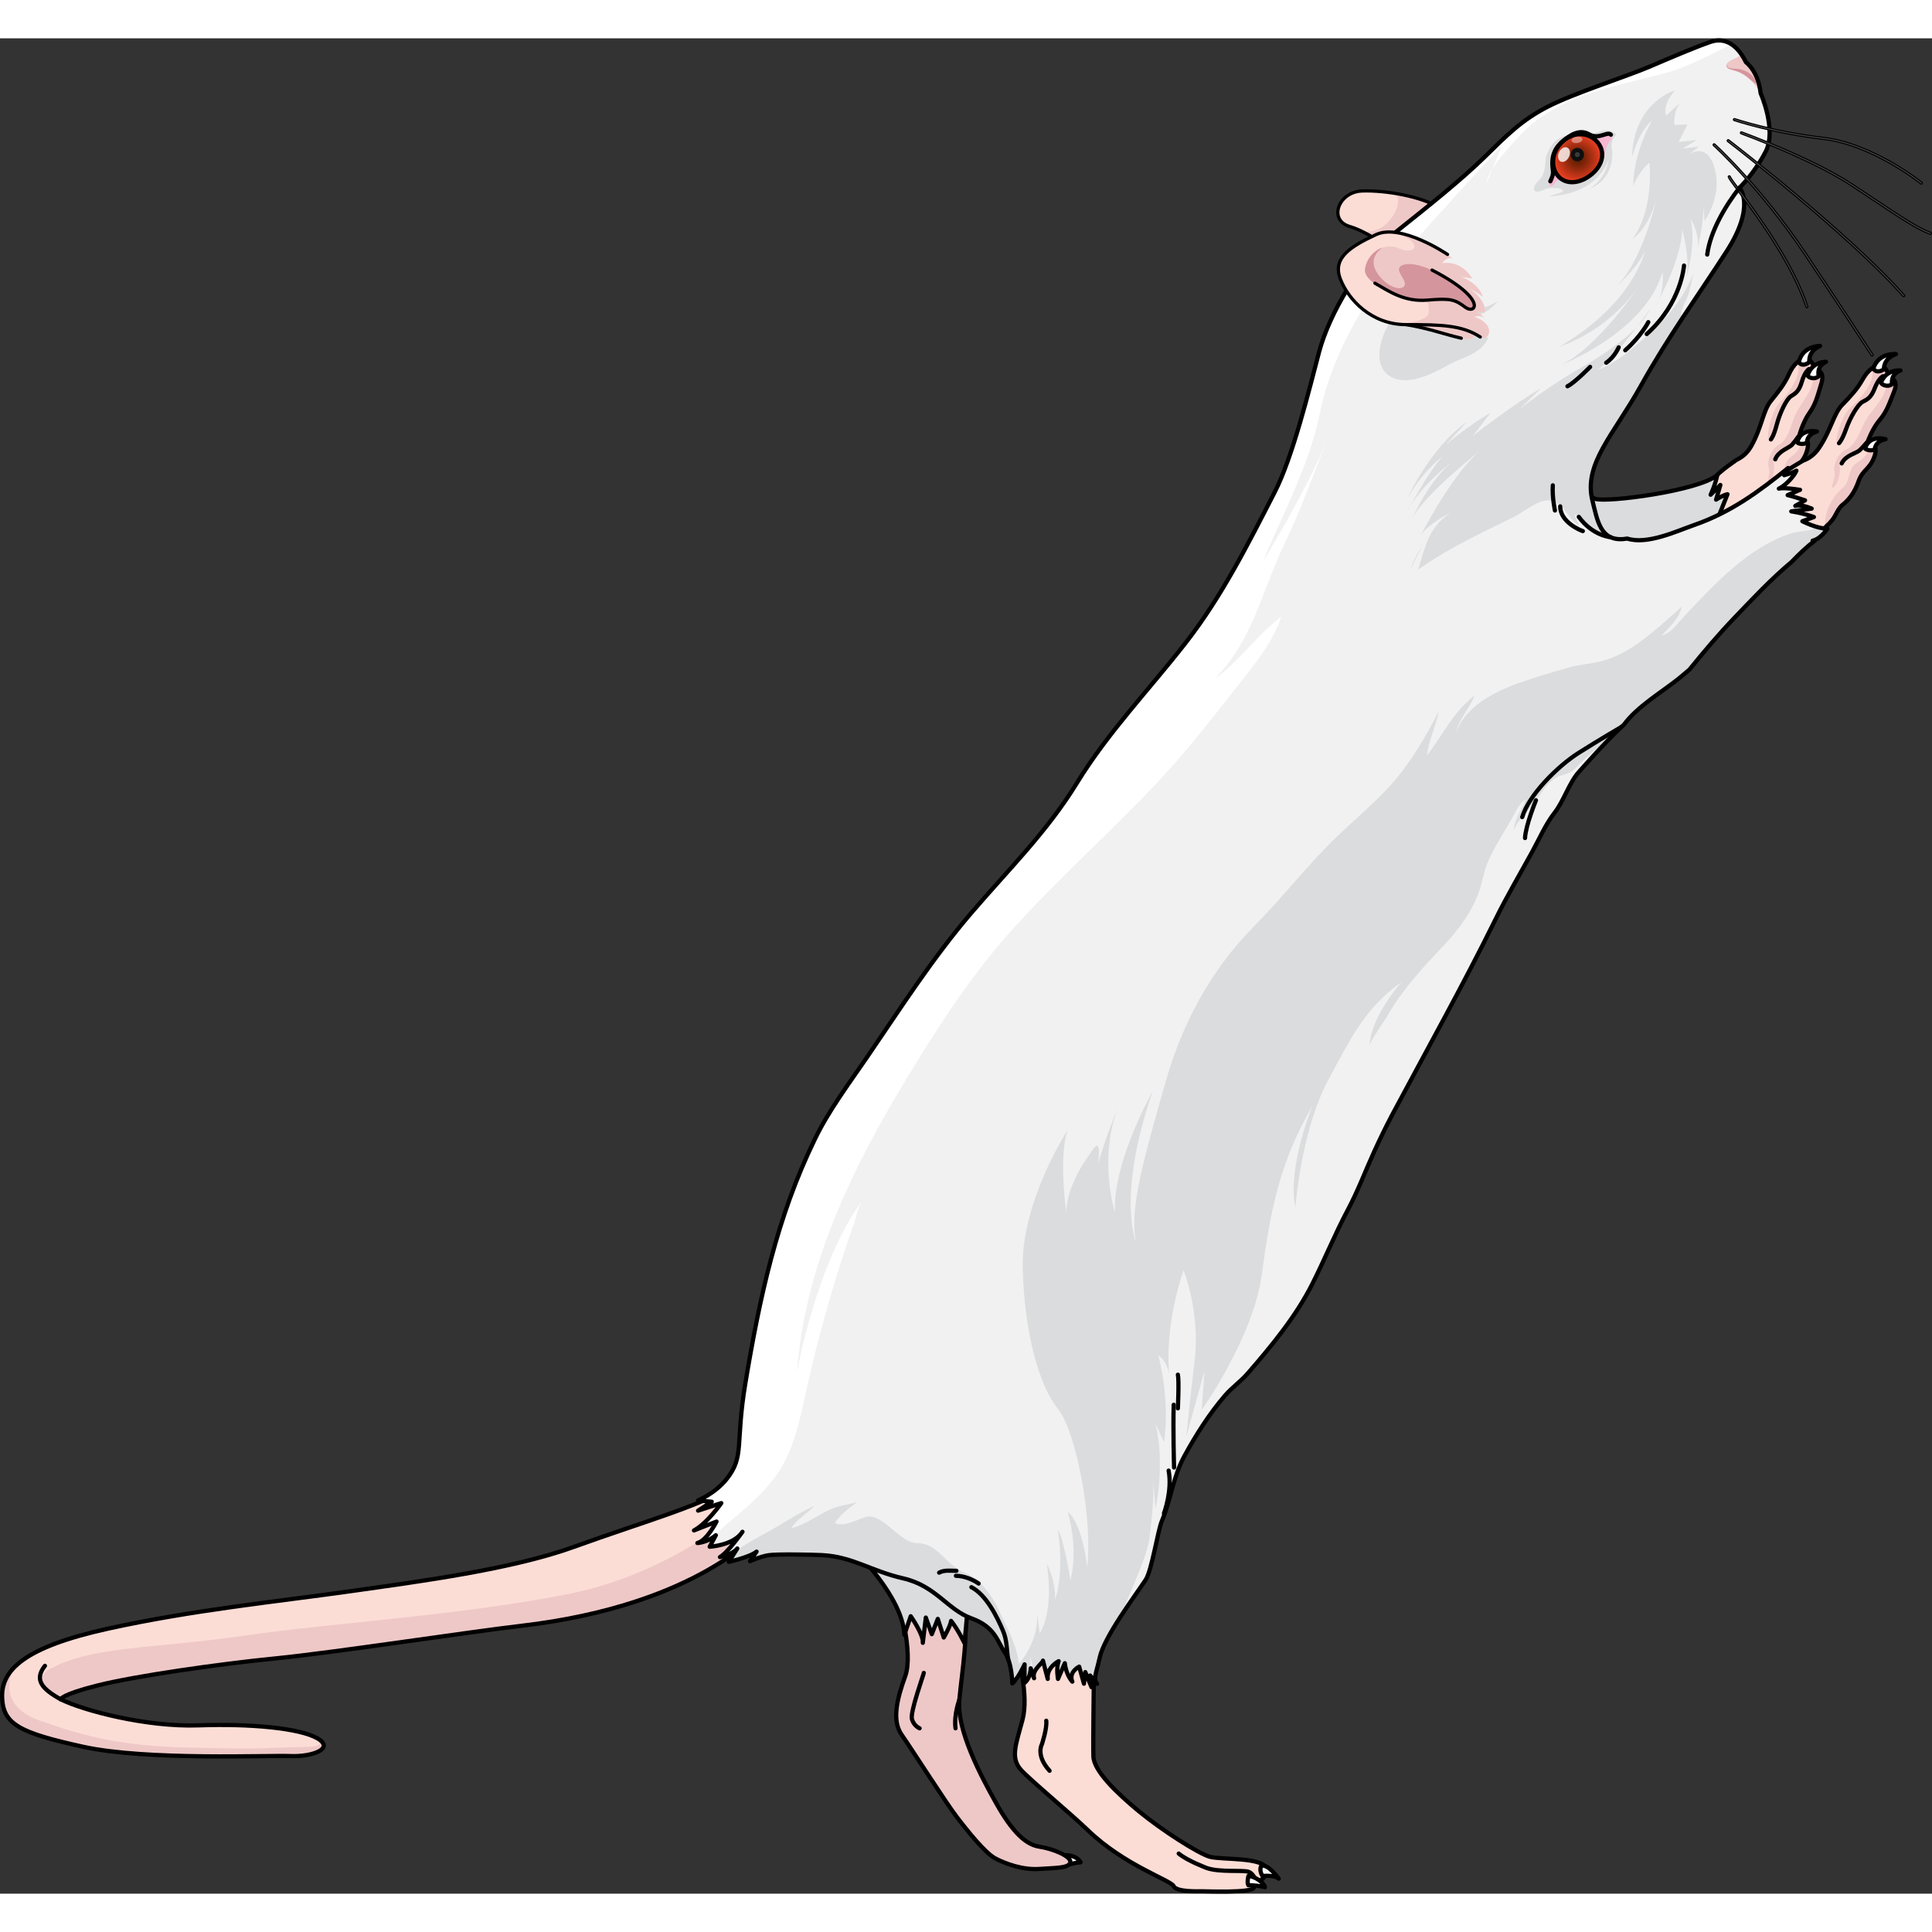
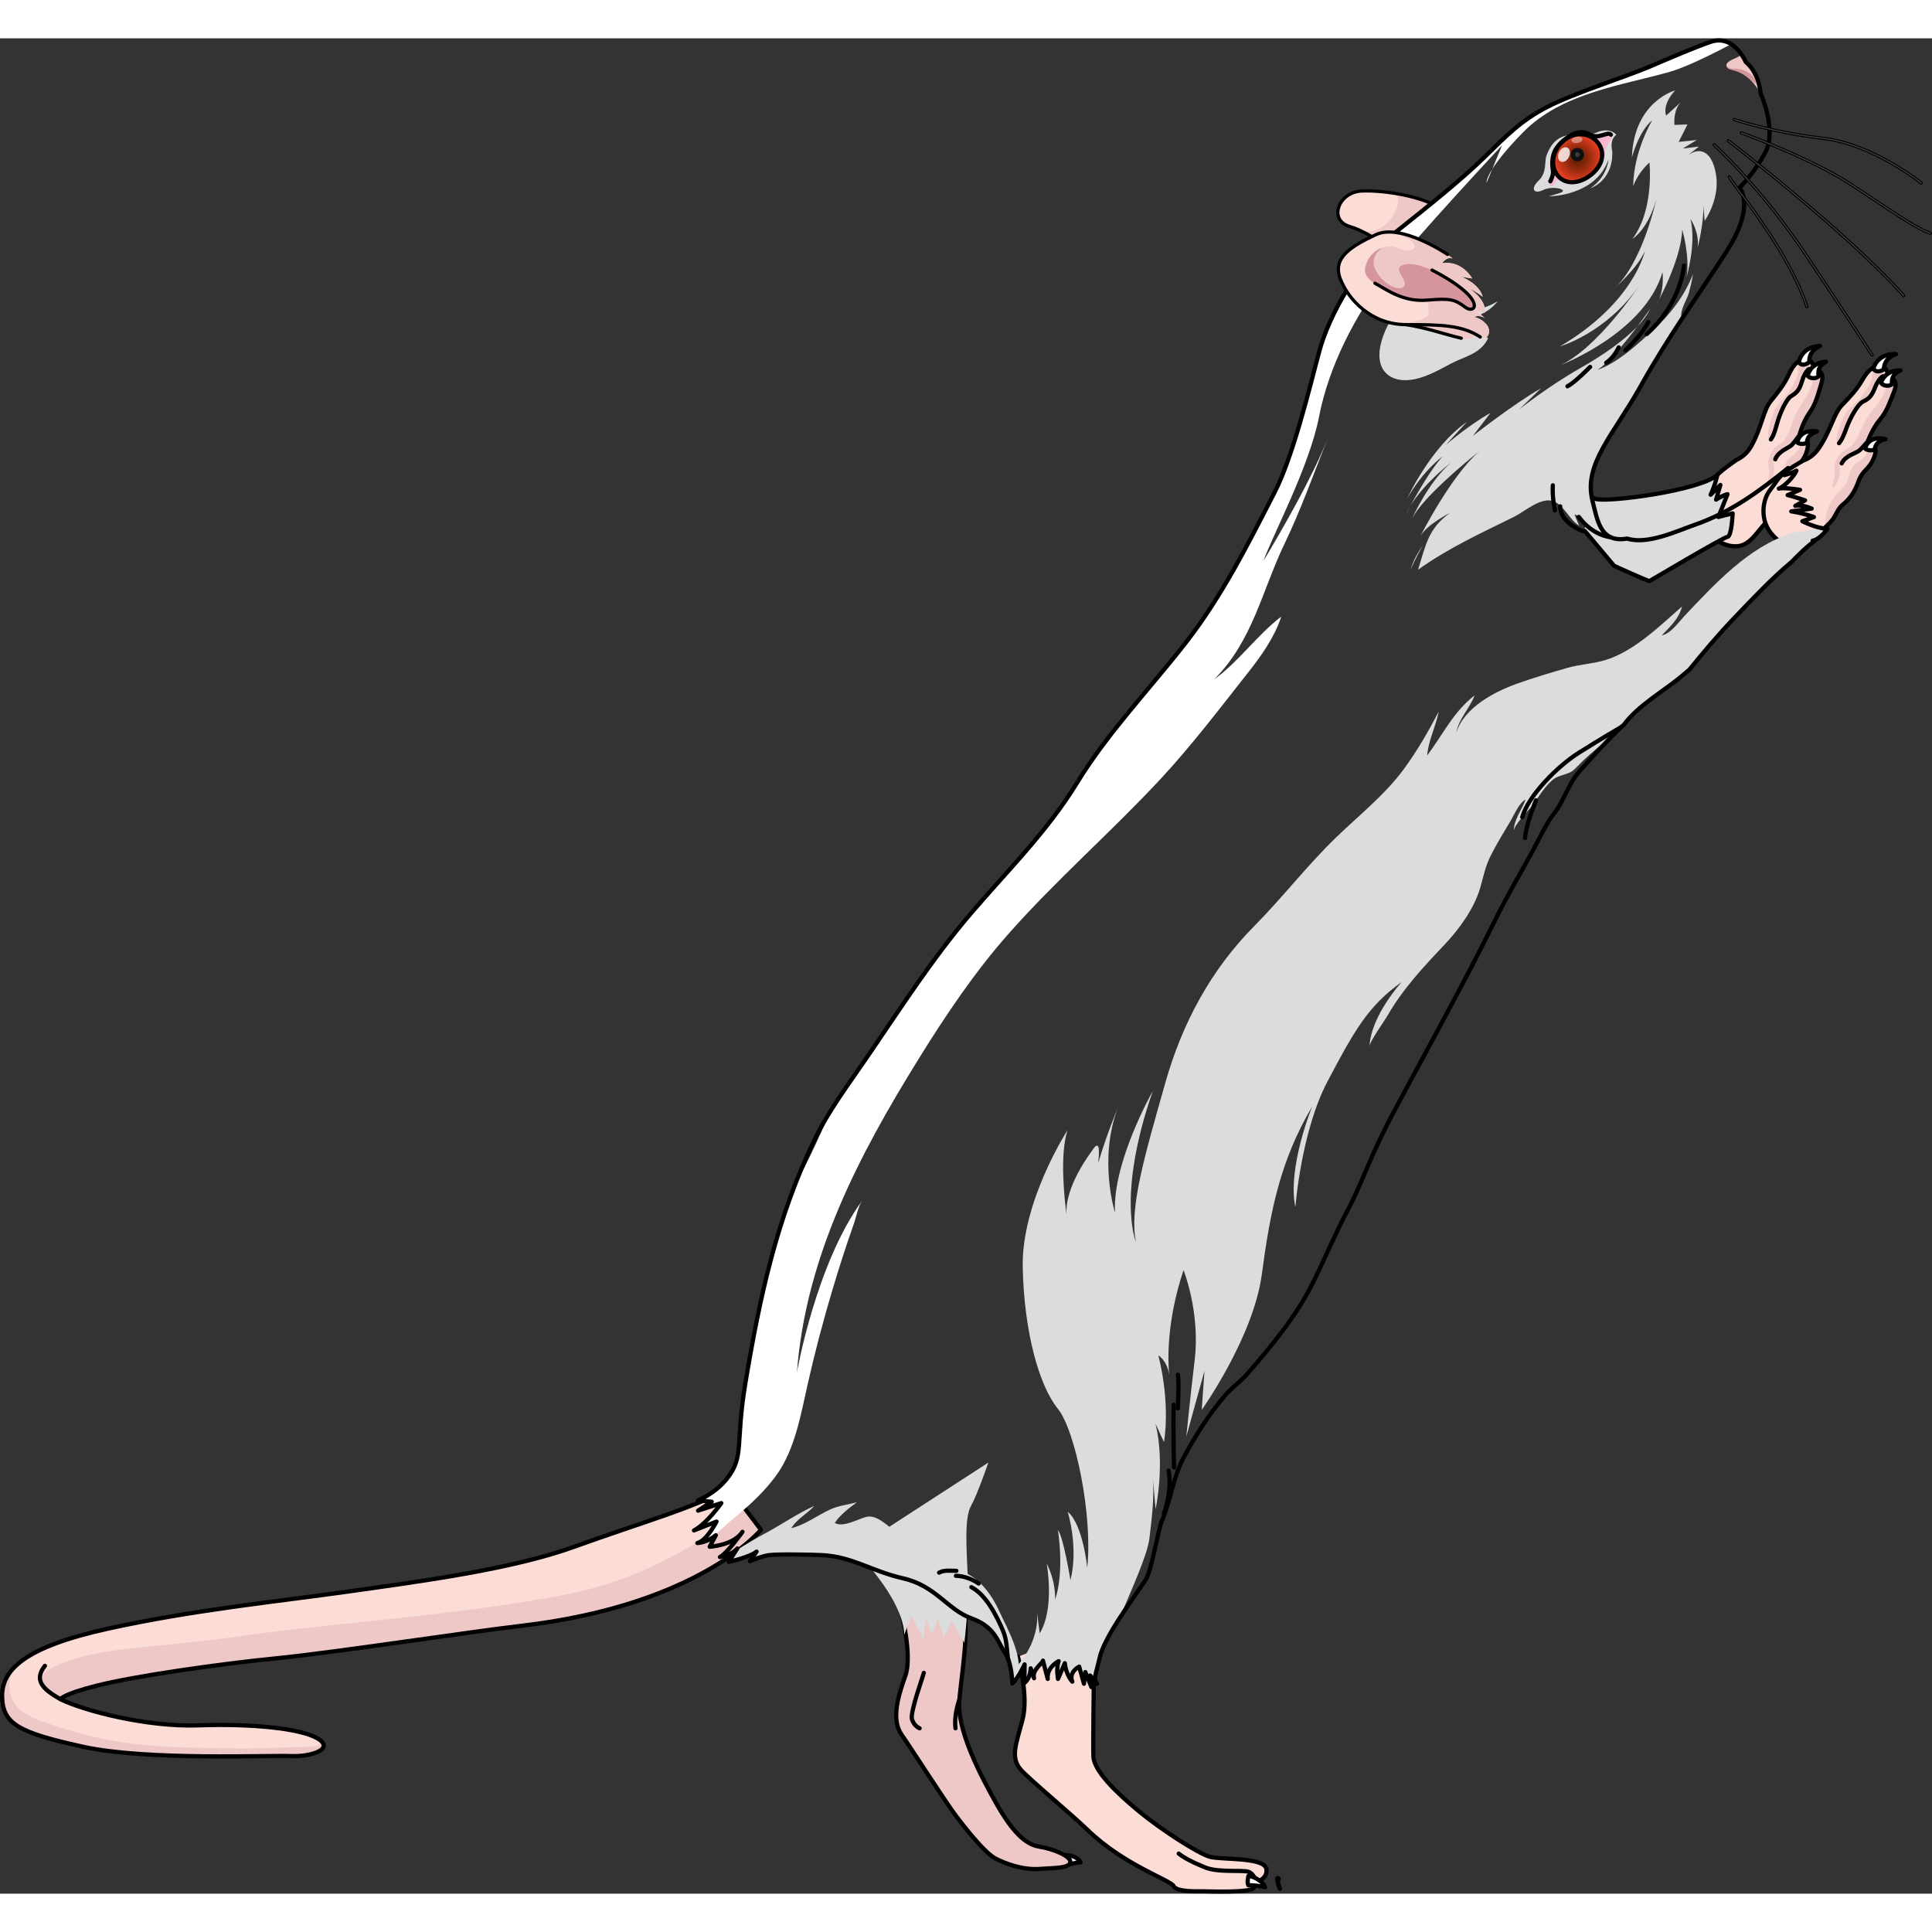
<svg xmlns="http://www.w3.org/2000/svg" version="1.1" id="Layer_1" width="800px" height="800px" viewBox="0 0 458.583 440.392" enable-background="new 0 0 458.583 440.392" xml:space="preserve">
  <rect x="0" y="0" width="458.583" height="440.392" fill="#333333" stroke="none" />
  <g>
    <g>
      <path fill="#FCDDD6" d="M330.592,50.576c0,0-5.251-4.445-10.284-5.936c-5.032-1.49-2.653-8.217,3.035-8.408    c5.688-0.195,14.303,1.387,18.118,3.939L330.592,50.576z" />
      <path fill="#EEC8C7" d="M323.754,46.05L323.754,46.05c3.727,1.895,6.838,4.525,6.838,4.525l10.869-10.404    c-2.425-1.622-6.793-2.848-11.112-3.481c1.923,0.259,1.997,2.922,0.121,5.666C328.583,45.112,326.631,45.728,323.754,46.05z" />
      <path fill="none" stroke="#000000" stroke-width="0.771" stroke-linecap="round" stroke-miterlimit="10" d="M330.592,50.576    c0,0-5.251-4.445-10.284-5.936c-5.032-1.49-2.653-8.217,3.035-8.408c5.688-0.195,14.303,1.387,18.118,3.939L330.592,50.576z" />
    </g>
    <g>
      <g>
        <path fill="#FFFFFF" stroke="#000000" stroke-linecap="round" stroke-linejoin="round" stroke-miterlimit="10" d="     M252.571,431.315c0.052-0.132,2.894-0.227,3.919,1.641c-1.207,0-3.361,0.702-3.361,0.702L252.571,431.315z" />
        <path fill="#EEC8C7" d="M213.208,370.738c0,0,3.666,12.5,1.666,18s-3.202,10.574-0.869,13.907s10.386,15.975,13.053,19.475     s6.817,8.632,9.15,9.874c2.333,1.244,6.5,2.807,10.5,2.525s7-0.156,7.333-1.553c0.333-1.396-3.999-3.229-7.333-3.729     s-6.5-3.667-10.167-10.167s-9.499-17.499-8.833-24.667c0.666-7.166,2.334-16,1-23.666" />
        <path fill="none" stroke="#000000" stroke-linecap="round" stroke-linejoin="round" stroke-miterlimit="10" d="M213.208,370.738     c0,0,3.666,12.5,1.666,18s-3.202,10.574-0.869,13.907s10.386,15.975,13.053,19.475s6.817,8.632,9.15,9.874     c2.333,1.244,6.5,2.807,10.5,2.525s7-0.156,7.333-1.553c0.333-1.396-3.999-3.229-7.333-3.729s-6.5-3.667-10.167-10.167     s-9.499-17.499-8.833-24.667c0.666-7.166,2.334-16,1-23.666" />
        <path fill="none" stroke="#000000" stroke-linecap="round" stroke-linejoin="round" stroke-miterlimit="10" d="M227.708,394.404     c0,0-1.322,3.422-0.908,6.73" />
        <path fill="none" stroke="#000000" stroke-linecap="round" stroke-linejoin="round" stroke-miterlimit="10" d="M219.273,387.984     c0,0.33-3.308,9.346-2.812,11c0.496,1.653,1.819,2.15,1.819,2.15" />
      </g>
      <path fill="#DBDCDD" d="M202.702,358.746c0,0,11.589,11.201,11.952,20.191c1.312-3.771,1.522-4.402,1.522-4.402    s3.094,4.422,2.862,6.316c0.558-4.579,0.716-6,0.716-6l1.421,3.947l1.421-3.632l1.421,4.421c0,0,1.579-2.685,1.737-3.947    c1.737,2.211,3.14,5.211,3.14,5.211s1.123-8.527,0.808-15.79s-0.788-13.896,0.79-16.737s4.104-10.263,4.104-10.263" />
-       <path fill="none" stroke="#000000" stroke-linecap="round" stroke-linejoin="round" stroke-miterlimit="10" d="M202.702,358.746    c0,0,11.589,11.201,11.952,20.191c1.312-3.771,1.522-4.402,1.522-4.402s3.094,4.422,2.862,6.316c0.558-4.579,0.716-6,0.716-6    l1.421,3.947l1.421-3.632l1.421,4.421c0,0,1.579-2.685,1.737-3.947c1.737,2.211,3.14,5.211,3.14,5.211s1.123-8.527,0.808-15.79    s-0.788-13.896,0.79-16.737s4.104-10.263,4.104-10.263" />
    </g>
    <g>
      <path fill="#FCDDD6" d="M241.621,384.122c0,0,2.622,9.175,1.093,14.964c-1.529,5.788-2.954,8.969-0.422,11.863    c1.888,2.158,11.988,10.57,15.9,14.352c8.659,8.371,19.734,11.88,20.39,13.3s5.743,1.223,6.836,1.223s11.686,0.437,12.232-0.874    s0.547-1.311,0.547-1.311s2.708-0.723,2.402-3.058c-0.384-2.929-10.703-2.185-13.434-2.949s-11.43-6.335-16.855-10.813    s-10.668-9.611-10.777-12.997s0.109-17.912,0.109-19.113s-1.312-10.594-1.639-10.594" />
      <path fill="none" stroke="#000000" stroke-linecap="round" stroke-linejoin="round" stroke-miterlimit="10" d="M241.621,384.122    c0,0,2.622,9.175,1.093,14.964c-1.529,5.788-2.954,8.969-0.422,11.863c1.888,2.158,11.988,10.57,15.9,14.352    c8.659,8.371,19.734,11.88,20.39,13.3s5.743,1.223,6.836,1.223s11.686,0.437,12.232-0.874s0.547-1.311,0.547-1.311    s2.708-0.723,2.402-3.058c-0.384-2.929-10.703-2.185-13.434-2.949s-11.43-6.335-16.855-10.813s-10.668-9.611-10.777-12.997    s0.109-17.912,0.109-19.113s-1.312-10.594-1.639-10.594" />
      <path fill="none" stroke="#000000" stroke-linecap="round" stroke-linejoin="round" stroke-miterlimit="10" d="M298.197,437.638    c0,0-0.489-1.966-1.852-2.439s-6.751,0.178-9.889-0.889c0,0-4.636-1.726-6.672-3.438" />
      <path fill="#FFFFFF" stroke="#000000" stroke-linecap="round" stroke-linejoin="round" stroke-miterlimit="10" d="    M296.329,436.191c0,0-0.403,1.691,0,2.201c0.832-0.053,3.222,0.189,3.92,0.484C300.034,437.748,297.832,436.271,296.329,436.191z" />
-       <path fill="#FFFFFF" stroke="#000000" stroke-linecap="round" stroke-linejoin="round" stroke-miterlimit="10" d="    M303.524,436.835c0,0-2.551-3.651-4.161-3.033c-0.564,1.1,0.295,2.389,0.295,2.389S302.557,435.896,303.524,436.835z" />
-       <path fill="none" stroke="#000000" stroke-linecap="round" stroke-linejoin="round" stroke-miterlimit="10" d="M249.128,411.22    c-3.333-3.666-1.834-6.259-1.834-6.259s1.263-3.764,1.049-5.621" />
+       <path fill="#FFFFFF" stroke="#000000" stroke-linecap="round" stroke-linejoin="round" stroke-miterlimit="10" d="    M303.524,436.835c-0.564,1.1,0.295,2.389,0.295,2.389S302.557,435.896,303.524,436.835z" />
    </g>
    <g>
      <g>
        <g>
          <path fill="#EED8D6" d="M410.827,106.301c0.052-0.006,0.116-0.064,0.188-0.147C410.788,106.262,410.691,106.315,410.827,106.301      z" />
          <path fill="#FCDDD6" d="M412.121,100.098c-1.362,0.992-2.824,1.977-4.066,3.103c-1.321,1.202-2.052,2.929-3.026,4.394      c-1.631,2.452-1.588,6.277-0.053,8.787c1.481,2.424,4.218,4.289,7.166,4.189c2.861-0.098,4.517-2.74,6.174-4.684      c0.874-1.025,1.707-1.811,2.332-3.028c0.534-1.043,0.909-2.37,1.791-3.19c1.23-1.146,2.521-2.908,3.28-5.844      c0.758-2.936,2.405-2.942,3.271-6.229c0.861-3.281-1.971-3.121-1.971-3.121s0.865-3.288,2.408-5.479      c1.549-2.188,1.924-3.851,2.904-7.098c0.978-3.249-1.455-3.212-1.455-3.212s-0.708-2.631-2.241-2.587      c-1.532,0.045-2.883,1.157-3.997,3.605c-1.117,2.448-2.525,4.177-4.336,6.412c-1.818,2.237-2.156,6.313-4.602,10.638      C414.727,98.475,413.55,99.413,412.121,100.098z" />
        </g>
        <g>
          <path fill="#EED8D6" d="M410.827,106.301c0.052-0.006,0.116-0.064,0.188-0.147C410.788,106.262,410.691,106.315,410.827,106.301      z" />
          <g>
            <path fill="#EEC8C7" d="M428.634,76.099c-0.709,0.021-1.378,0.282-2.003,0.788c0.411,1.241,0.289,2.66-0.355,4.033       c-1.16,2.455-2.005,3.552-4.018,5.75c-2.018,2.195-3.093,8.521-2.377,8.219c0.714-0.303,2.433-3.94,2.915-6.912       c0.483-2.975,3.15-3.208,3.921-3.701c0.772-0.496,1.123-5.793,2.705-5.521c1.582,0.268,1.119,2.829,0.052,5       c-1.07,2.172-2.933,4.209-3.804,6.75c-0.87,2.543-1.771,5.184-3.476,6.018c-1.704,0.84-2.884,3.702-2.36,5.418       c0.519,1.719-0.972,4.596,0.108,3.771c1.076-0.816,1.338-3.752,1.072-4.777c-0.269-1.024,0.157-1.709,1.328-2.494       c1.175-0.793,2.377-0.638,3.387-2.619c0.274-0.536,0.754-0.999,1.301-1.395c0.068-0.251,0.915-3.328,2.396-5.431       c1.549-2.188,1.924-3.851,2.904-7.098c0.978-3.249-1.455-3.212-1.455-3.212S430.167,76.055,428.634,76.099z" />
            <path fill="#EEC8C7" d="M418.727,115.257c1.778-0.854,2.477-4.44,3.711-5.589c1.23-1.146,2.521-2.908,3.28-5.844       c0.758-2.936,2.405-2.942,3.271-6.229c0.251-0.952,0.17-1.592-0.041-2.053c-0.771,0.132-1.386,0.397-1.532,0.893       c-0.488,1.617-1.784,2.471-2.767,3.319c-0.983,0.847-1.097,2.266-1.581,4.201c-0.476,1.933-1.946,1.956-3.549,5.577       C418.218,112.467,418.727,115.257,418.727,115.257" />
            <path fill="none" stroke="#000000" stroke-linecap="round" stroke-linejoin="round" stroke-miterlimit="10" d="       M412.121,100.098c-1.362,0.992-2.824,1.977-4.066,3.103c-1.321,1.202-2.052,2.929-3.026,4.394       c-1.631,2.452-1.588,6.277-0.053,8.787c1.481,2.424,4.218,4.289,7.166,4.189c2.861-0.098,4.517-2.74,6.174-4.684       c0.874-1.025,1.707-1.811,2.332-3.028c0.534-1.043,0.909-2.37,1.791-3.19c1.23-1.146,2.521-2.908,3.28-5.844       c0.758-2.936,2.405-2.942,3.271-6.229c0.861-3.281-1.971-3.121-1.971-3.121s0.865-3.288,2.408-5.479       c1.549-2.188,1.924-3.851,2.904-7.098c0.978-3.249-1.455-3.212-1.455-3.212s-0.708-2.631-2.241-2.587       c-1.532,0.045-2.883,1.157-3.997,3.605c-1.117,2.448-2.525,4.177-4.336,6.412c-1.818,2.237-2.156,6.313-4.602,10.638       C414.727,98.475,413.55,99.413,412.121,100.098z" />
          </g>
        </g>
        <path fill="#FFFFFF" stroke="#000000" stroke-linecap="round" stroke-linejoin="round" stroke-miterlimit="10" d="     M426.965,76.867c0,0,0.718,1.345,2.521-0.021c0,0-0.465-2.48,2.542-3.83C432.029,73.016,427.898,72.901,426.965,76.867z" />
        <path fill="#FFFFFF" stroke="#000000" stroke-linecap="round" stroke-linejoin="round" stroke-miterlimit="10" d="     M429.102,79.907c-0.184,0.557,1.612,1.268,2.607,0.267c0,0-0.719-2.211,1.716-3.383     C433.425,76.791,430.165,76.674,429.102,79.907z" />
        <path fill="#FFFFFF" stroke="#000000" stroke-linecap="round" stroke-linejoin="round" stroke-miterlimit="10" d="     M426.624,95.837c-0.091,0.356,1.356,0.667,2.288,0.167c0,0-0.188-1.965,2.366-2.668C431.278,93.336,427.467,92.45,426.624,95.837     z" />
        <path fill="none" stroke="#000000" stroke-linecap="round" stroke-linejoin="round" stroke-miterlimit="10" d="M426.82,94.59     c0,0-0.815,1.192-1.512,1.924c-0.698,0.732-3.168,1.42-3.926,3.416" />
        <path fill="none" stroke="#000000" stroke-linecap="round" stroke-linejoin="round" stroke-miterlimit="10" d="M429.371,78.513     c0,0-0.979,0.604-1.678,2.981c-0.696,2.377-1.551,2.8-2.598,3.467c-1.044,0.664-2.615,3.887-3.362,6.738     c-0.748,2.853-1.395,3.51-1.395,3.51" />
      </g>
      <path fill="#DBDCDD" d="M376.202,104.016c0,0-0.129,4.364,2.463,5.298c2.591,0.935,24.557-1.883,28.943-5.64    c-0.406,2.203-1.572,4.664-1.572,4.664l2.317-2.322l-1.022,3.488c0,0,1.527-1.036,2.707-1.295c-1.152,2.979-2.179,5.41-2.179,5.41    l3.401-0.865c0,0-0.2,5.463-1.223,5.576s-18.214,10.349-18.493,10.479s-8.429-3.613-8.429-3.613l-6.915-8.232" />
      <path fill="none" stroke="#000000" stroke-linecap="round" stroke-linejoin="round" stroke-miterlimit="10" d="M376.202,104.016    c0,0-0.129,4.364,2.463,5.298c2.591,0.935,24.557-1.883,28.943-5.64c-0.406,2.203-1.572,4.664-1.572,4.664l2.317-2.322    l-1.022,3.488c0,0,1.527-1.036,2.707-1.295c-1.152,2.979-2.179,5.41-2.179,5.41l3.401-0.865c0,0-0.2,5.463-1.223,5.576    s-18.214,10.349-18.493,10.479s-8.429-3.613-8.429-3.613l-6.915-8.232" />
    </g>
    <g>
      <g>
        <path fill="#EED8D6" d="M426.087,106.364c0.052-0.002,0.12-0.056,0.199-0.132C426.051,106.321,425.95,106.366,426.087,106.364z" />
        <path fill="#FCDDD6" d="M427.9,100.287c-1.44,0.875-2.983,1.731-4.317,2.751c-1.419,1.088-2.292,2.748-3.387,4.127     c-1.834,2.308-2.114,6.125-0.795,8.758c1.273,2.541,3.847,4.633,6.794,4.781c2.862,0.145,4.735-2.352,6.552-4.15     c0.958-0.947,1.855-1.661,2.58-2.822c0.621-0.995,1.107-2.288,2.055-3.031c1.325-1.039,2.76-2.688,3.765-5.551     c1.003-2.864,2.646-2.732,3.786-5.935c1.135-3.201-1.702-3.28-1.702-3.28s1.14-3.205,2.863-5.26     c1.729-2.053,2.243-3.68,3.494-6.834c1.249-3.158-1.182-3.324-1.182-3.324s-0.484-2.684-2.016-2.771     c-1.532-0.085-2.972,0.911-4.29,3.259c-1.32,2.347-2.869,3.951-4.865,6.029c-2,2.078-2.683,6.113-5.484,10.219     C430.635,98.888,429.383,99.723,427.9,100.287z" />
      </g>
      <g>
        <path fill="#EED8D6" d="M426.087,106.364c0.052-0.002,0.12-0.056,0.199-0.132C426.051,106.321,425.95,106.366,426.087,106.364z" />
        <g>
          <path fill="#EEC8C7" d="M446.39,77.746c-0.709-0.038-1.397,0.167-2.063,0.616c0.305,1.273,0.063,2.679-0.696,3.993      c-1.361,2.351-2.298,3.372-4.491,5.395c-2.194,2.021-3.801,8.239-3.061,7.996c0.736-0.241,2.759-3.724,3.488-6.646      c0.731-2.925,3.413-2.934,4.222-3.361c0.813-0.429,1.609-5.681,3.163-5.278c1.556,0.4,0.878,2.917-0.371,4.99      c-1.25,2.076-3.277,3.951-4.36,6.412c-1.083,2.463-2.203,5.018-3.973,5.707c-1.771,0.693-3.188,3.449-2.811,5.205      c0.373,1.758-1.355,4.499-0.21,3.77c1.143-0.723,1.651-3.629,1.471-4.674c-0.18-1.045,0.303-1.69,1.537-2.377      c1.237-0.689,2.422-0.434,3.597-2.324c0.319-0.512,0.835-0.933,1.416-1.283c0.087-0.243,1.191-3.239,2.846-5.211      c1.729-2.053,2.243-3.68,3.494-6.834c1.249-3.158-1.182-3.324-1.182-3.324S447.921,77.833,446.39,77.746z" />
          <path fill="#EEC8C7" d="M433.21,115.96c1.845-0.703,2.845-4.22,4.171-5.261c1.325-1.039,2.76-2.688,3.765-5.551      c1.003-2.864,2.646-2.732,3.786-5.935c0.33-0.929,0.304-1.574,0.133-2.052c-0.783,0.066-1.415,0.279-1.604,0.761      c-0.624,1.571-1.987,2.314-3.039,3.077c-1.052,0.762-1.284,2.166-1.93,4.057c-0.638,1.886-2.105,1.786-4.01,5.263      C432.939,113.135,433.21,115.96,433.21,115.96" />
          <path fill="none" stroke="#000000" stroke-linecap="round" stroke-linejoin="round" stroke-miterlimit="10" d="M427.9,100.287      c-1.44,0.875-2.983,1.731-4.317,2.751c-1.419,1.088-2.292,2.748-3.387,4.127c-1.834,2.308-2.114,6.125-0.795,8.758      c1.273,2.541,3.847,4.633,6.794,4.781c2.862,0.145,4.735-2.352,6.552-4.15c0.958-0.947,1.855-1.661,2.58-2.822      c0.621-0.995,1.107-2.288,2.055-3.031c1.325-1.039,2.76-2.688,3.765-5.551c1.003-2.864,2.646-2.732,3.786-5.935      c1.135-3.201-1.702-3.28-1.702-3.28s1.14-3.205,2.863-5.26c1.729-2.053,2.243-3.68,3.494-6.834      c1.249-3.158-1.182-3.324-1.182-3.324s-0.484-2.684-2.016-2.771c-1.532-0.085-2.972,0.911-4.29,3.259      c-1.32,2.347-2.869,3.951-4.865,6.029c-2,2.078-2.683,6.113-5.484,10.219C430.635,98.888,429.383,99.723,427.9,100.287z" />
        </g>
      </g>
      <path fill="#FFFFFF" stroke="#000000" stroke-linecap="round" stroke-linejoin="round" stroke-miterlimit="10" d="M444.661,78.372    c0,0,0.604,1.401,2.516,0.191c0,0-0.254-2.513,2.857-3.605C450.034,74.958,445.925,74.495,444.661,78.372z" />
      <path fill="#FFFFFF" stroke="#000000" stroke-linecap="round" stroke-linejoin="round" stroke-miterlimit="10" d="M446.536,81.583    c-0.23,0.54,1.501,1.399,2.578,0.485c0,0-0.531-2.265,1.995-3.229C451.109,78.839,447.868,78.449,446.536,81.583z" />
      <path fill="#FFFFFF" stroke="#000000" stroke-linecap="round" stroke-linejoin="round" stroke-miterlimit="10" d="M442.721,97.259    c-0.12,0.349,1.297,0.78,2.268,0.36c0,0-0.022-1.976,2.586-2.461C447.575,95.159,443.848,93.952,442.721,97.259z" />
      <path fill="none" stroke="#000000" stroke-linecap="round" stroke-linejoin="round" stroke-miterlimit="10" d="M443.023,96.032    c0,0-0.914,1.121-1.67,1.792c-0.758,0.671-3.279,1.149-4.203,3.075" />
      <path fill="none" stroke="#000000" stroke-linecap="round" stroke-linejoin="round" stroke-miterlimit="10" d="M446.92,80.215    c0,0-1.028,0.52-1.924,2.831c-0.894,2.312-1.782,2.662-2.882,3.238c-1.1,0.575-2.936,3.655-3.923,6.437    c-0.984,2.781-1.687,3.383-1.687,3.383" />
    </g>
    <g>
      <g>
        <path fill="#FCDDD6" d="M123.718,376.811c-12.596,1.467-44.824,6.404-58.294,7.729c-13.469,1.326-33.342,4.195-42.174,6.404     c-8.832,2.207-8.832,3.313-8.832,3.313c5.299,2.648,20.314,6.623,32.68,6.182s24.068,0.662,28.264,3.092     c4.195,2.428-1.326,4.416-6.404,4.195s-34.225,1.104-49.24-2.209c-15.015-3.311-18.99-5.299-19.211-11.701     c-0.22-6.404,5.08-11.924,25.173-16.34c20.094-4.418,39.967-6.404,57.189-8.834c17.224-2.428,38.72-5.27,53.437-10.598     c15.607-5.652,30.527-9.869,36.689-14.084l7.622,10.053C180.617,354.012,166.065,371.881,123.718,376.811z" />
        <path fill="#EEC8C7" d="M134.282,369.383c-26.682,5.146-53.771,6.527-76.391,9.766c-22.619,3.236-35.746,2.418-45.947,7.842     c-3.744,1.992-1.942,4.836,2.475,7.266c0,0,0-1.105,8.832-3.313c8.832-2.209,28.705-5.078,42.174-6.404     c13.47-1.324,45.698-6.262,58.294-7.729c42.347-4.93,56.898-22.799,56.898-22.799l-3.911-5.158     C171.682,353.147,156.049,365.184,134.282,369.383z" />
        <path fill="#EEC8C7" d="M68.958,407.725c5.078,0.221,10.6-1.768,6.404-4.195c1.894,2.453-1.217,1.883-7.989,2.152     c-6.772,0.271-8.262,0.406-23.296,0c-15.035-0.406-23.432-2.438-34.605-6.365c-7.768-2.73-8.235-7.945-6.3-12.42     c-2.028,2.17-2.749,4.479-2.665,6.918c0.221,6.402,4.196,8.391,19.211,11.701C34.733,408.829,63.879,407.504,68.958,407.725z" />
      </g>
      <path fill="none" stroke="#000000" stroke-linecap="round" stroke-linejoin="round" stroke-miterlimit="10" d="M123.718,376.811    c-12.596,1.467-44.824,6.404-58.294,7.729c-13.469,1.326-33.342,4.195-42.174,6.404c-8.832,2.207-8.832,3.313-8.832,3.313    c5.299,2.648,20.314,6.623,32.68,6.182s24.068,0.662,28.264,3.092c4.195,2.428-1.326,4.416-6.404,4.195s-34.225,1.104-49.24-2.209    c-15.015-3.311-18.99-5.299-19.211-11.701c-0.22-6.404,5.08-11.924,25.173-16.34c20.094-4.418,39.967-6.404,57.189-8.834    c17.224-2.428,38.72-5.27,53.437-10.598c15.607-5.652,30.527-9.869,36.689-14.084l7.622,10.053    C180.617,354.012,166.065,371.881,123.718,376.811z" />
      <path fill="none" stroke="#000000" stroke-linecap="round" stroke-linejoin="round" stroke-miterlimit="10" d="M14.418,394.256    c-4.417-2.43-6.404-4.637-3.754-7.949" />
    </g>
-     <path fill="#F1F1F2" d="M433.76,116.395c-2.434,0.02-5.949-1.768-5.949-1.768l2.746-0.996c-2.7-0.982-5.377-1.346-5.377-1.346   l4.844-0.661c-2.604-1.113-3.882-0.644-3.882-0.644l2.309-1.321c-3.416-1.106-4.13-1.231-4.13-1.231l2.941-1.256   c-4.156-0.648-5.029-0.283-5.029-0.283c1.401-0.586,3.604-2.898,4.17-4.261c-0.933,0.479-1.893,0.786-2.901,1.058   c0.202-0.534,0.532-1.108,0.928-1.685c-6.959,5.586-13.521,10.466-22.245,13.503c-4.143,1.441-11.165,4.767-15.937,3.238   c-0.353,0.058-0.688,0.103-0.991,0.124c-5.435,0.392-6.108-4.476-7.269-9.112c-2.187-8.739,5.029-15.658,11.496-27.275   c6.466-11.617,13.282-20.956,20.325-31.87c7.046-10.915,3.087-15.146,3.087-15.146s3.526-3.383,6.204-8.562   c2.677-5.179-1.19-13.853-1.19-13.853c-0.579-5.347-3.5-7.383-3.5-7.383c-1.702-3.592-4.61-6.123-8.392-4.819   c-3.78,1.304-9.264,3.656-14.545,5.916c-5.282,2.261-17.812,6.243-24.103,9.47c-6.289,3.225-9.724,6.807-15.067,12.028   c-5.345,5.221-12.78,11.188-21.118,17.827s-15.719,19.423-18.08,28.361c-2.361,8.939-6.253,24.956-10.579,33.359   c-6.319,12.279-12.469,24.587-20.998,35.555c-8.637,11.107-18.502,21.32-25.885,33.362c-7.124,11.619-16.298,20.606-25.072,30.851   c-9.322,10.883-16.736,22.539-24.815,34.334c-4.294,6.269-9.021,12.553-12.352,19.41c-9.036,18.605-13.091,37.586-16.472,57.862   c-2.43,14.571-0.158,17.362-4.415,22.741c-2.766,3.494-6.819,5.115-6.819,5.115l3.242,0.324l-3.242,2.109l5.514-1.785   c0,0-3.406,4.865-6.487,6.486l5.352-2.107c0,0-2.271,4.51-4.54,5.094c0,0,2.27-0.066,4.378-1.85l-1.46,2.732   c0,0,5.676-0.301,7.785-3.545c0,0-3.568,5.027-5.352,6c0,0,2.989-0.587,4.115-2.039l-2.008,3.176c0,0,5.131-1.17,6.588-2.434   l-1.561,2.271c0,0,2.398-1.086,4.344-1.41c1.947-0.324,10.606-0.138,12.699-0.031c7.361,0.372,11.537,3.735,19.321,5.521   c7.784,1.783,10.505,7.441,16.18,9.485c5.675,2.048,6.128,5.464,7.911,8.058c1.783,2.596,1.804,7.411,1.804,7.411   c1.46-1.299,2.92-4.541,2.92-4.541l-0.035,4.414c1.041-0.818,1.399-2.212,1.487-3.482c0.332,1.239,0.798,2.36,0.798,2.36   c-0.636-1.908,2.152-3.657,2.107-4.183c0.116,0.522,1.136,4.345,1.136,4.345c-0.324-2.756,2.595-4.215,2.595-4.215   c-0.648,1.621-0.162,4.215-0.162,4.215l1.622-3.729c0.324,2.918,1.783,4.377,1.783,4.377c-0.973-2.27,1.621-3.566,1.621-3.566   l1.136,4.055l0.324-2.758l1.46,3.568l-0.324-2.758l1.644,1.982c-0.973-1.299-0.185-2.469,0.626-6.199   c1.084-4.98,8.204-14.388,10.937-18.527c1.436-2.174,2.836-11.572,3.838-13.956c2.102-5.001,2.667-10.462,5.296-15.309   c2.698-4.975,5.971-10.141,9.682-14.444c1.67-1.938,3.726-3.335,5.393-5.255c5.619-6.475,11.386-13.443,15.274-21.125   c2.965-5.857,5.43-11.956,8.517-17.753c2.429-4.562,4.116-9.147,6.254-13.83c1.267-2.773,2.598-5.519,4.012-8.22   c0.188-0.357,0.376-0.715,0.566-1.07c8.158-15.27,16.627-30.434,24.224-45.844c2.699-5.475,5.791-10.688,8.715-16.035   c1.71-3.127,3.124-6.45,5.327-9.277c2.099-2.694,3.424-7.051,5.692-9.591c3.296-3.69,6.535-7.289,10.115-10.704   c0.193-0.185,0.397-0.354,0.596-0.531c3.148-4.303,8.874-7.658,12.88-10.841c0.908-0.722,1.78-1.475,2.657-2.225   c3.435-4.238,6.956-8.401,10.728-12.336c4.314-4.5,8.69-9.188,13.532-13.227c1.7-1.775,3.556-3.566,5.555-5.08l-0.558,0.033   C432.158,118.84,433.76,116.395,433.76,116.395z" />
    <path fill="#EEC8C7" d="M414.41,5.667c-0.468-0.988-1.03-1.894-1.677-2.664c0.415,0.521,0.934,0.979-0.695,1.655   c-1.652,0.688-2.825,1.395-1.999,2.342c0.824,0.946,4.216-0.088,7.871,6.05C417.331,7.703,414.41,5.667,414.41,5.667z" />
    <path fill="#D5959D" d="M416.629,9.946c-0.891-1.967-3.239-2.749-4.922-2.735c-1.657,0.015-1.913-0.657-1.86-1.112   c-0.128,0.279-0.094,0.575,0.191,0.901c0.578,0.663,2.418,0.362,4.726,2.231c0.007,0.005,0.018,0.01,0.023,0.015   C415.629,9.856,417.522,11.915,416.629,9.946z" />
    <path fill="#DBDCDD" d="M382.694,118.772c-0.029-0.08-0.061-0.154-0.09-0.232c-3.058-1.159-3.681-5.045-4.616-8.785   c-2.187-8.739,5.029-15.658,11.496-27.275c3.36-6.037,6.817-11.459,10.35-16.807c-0.241,0.173-0.485,0.338-0.736,0.49   c-0.335-1.807,1.352-4.1,1.805-5.842c0.373-1.432,0.744-2.938,0.954-4.4c-1.786,4.82-5.375,9.617-9.133,13.035   c-3.904,3.551-8.542,7.949-13.501,9.737c2.734-1.843,6.671-6.681,9.387-10.261c-3.168,3.307-8.036,6.739-13.436,9.806   c-7.763,4.41-14.514,9.8-14.514,9.8l5.12-4.982c-6.868,3.987-16.17,11.314-16.17,11.314l4.171-5.444   c-4.925,2.699-10.633,7.595-10.633,7.595l5.058-5.5c-8.759,6.16-14.176,18.215-14.176,18.215   c3.754-6.707,8.397-10.001,8.397-10.001c-2.766,3.015-6.077,8.821-7.728,11.86c3.436-5.688,9.838-10.489,9.838-10.489   c-5.481,4.604-9.354,13.374-9.354,13.374c2.394-4.772,12.125-12.904,15.969-16.003c-6.944,6.124-13.992,20.176-13.992,20.176   c1.458-2.699,7.05-5.53,7.05-5.53c-5.256,3.723-5.822,7.822-7.611,13.509c7.135-5.122,14.974-8.707,22.81-12.571   c2.466-1.216,6.402-4.811,9.365-3.666c2.568,0.992,3.679,4.389,6.074,5.784c-0.371-0.904-0.841-1.753-1.114-2.72   c1.289,0.561,2.251,1.824,3.455,2.604C378.962,116.708,380.798,117.871,382.694,118.772z" />
    <path fill="#DBDCDD" d="M237.247,373.461c-1.613-3.62-4.506-7.768-8.225-9.237c-4.587-1.813-6.415-7.107-11.334-7.034   c-4.043,0.06-8.177-7.242-12.102-6.225c-2.011,0.522-5.451,2.576-7.445,1.433c1.186-1.862,3.465-3.604,5.271-4.913   c-2.175,0.575-4.293,0.752-6.438,1.75c-3.071,1.429-5.854,3.59-9.151,4.405c1.289-2.182,3.817-3.429,5.45-5.289   c-3.832,1.719-7.429,4.212-11.155,6.244c-2.57,1.401-5.15,2.803-7.512,4.491l-1.611,2.549c0,0,5.131-1.17,6.588-2.434l-1.561,2.271   c0,0,2.398-1.086,4.344-1.41c1.947-0.324,10.606-0.138,12.699-0.031c7.361,0.372,11.537,3.735,19.321,5.521   c7.784,1.783,10.505,7.441,16.18,9.485c5.675,2.048,6.128,5.464,7.911,8.058c1.783,2.596,1.804,7.411,1.804,7.411   c0.497-0.442,0.992-1.109,1.432-1.798C242.707,383.469,238.943,377.268,237.247,373.461z" />
    <path fill="#FFFFFF" d="M175.069,350.533c3.367-2.81,6.573-5.843,9.162-9.399c4.51-6.197,5.899-14.691,7.549-21.981   c1.7-7.512,3.673-14.961,5.879-22.34c1.549-5.179,3.209-10.325,5.009-15.422c0.577-1.634,1.01-4.182,2.058-5.599   c-11.027,14.92-15.567,40.867-15.567,40.867c2.082-27.483,14.655-51.438,28.867-74.379c6.401-10.334,13.315-20.637,21.375-29.746   c11.368-12.847,24.339-24.117,36.013-36.668c7.474-8.035,14.13-16.842,20.891-25.396c3.156-3.992,6.251-8.402,7.813-13.195   c-5.771,4.377-10.021,10.64-15.923,14.885c9.202-9.214,11.351-21.08,16.699-32.181c3.87-8.034,6.823-16.401,10.122-24.666   c-4.594,11.509-15.111,28.698-15.111,28.698c2.157-6.049,10.917-22.402,13.196-34.251c2.283-11.849,8.635-24.19,15.792-33.326   c7.155-9.134,27.638-31.044,27.638-31.044l-2.337,5.68c1.159-1.863,3.32-4.67,7.334-8.767c9.191-9.38,23.447-11.112,34.831-14.354   c3.374-0.963,8.721-3.486,14.569-6.564c-0.873-0.555-1.844-0.875-2.928-0.881c-0.205,0-0.412,0.01-0.623,0.033   c-0.031,0.004-0.063,0.012-0.095,0.016c-0.188,0.025-0.38,0.055-0.573,0.099c-0.227,0.052-0.456,0.116-0.689,0.197   c-3.78,1.304-9.264,3.656-14.545,5.916c-5.282,2.261-17.812,6.243-24.103,9.47c-6.289,3.225-9.724,6.807-15.067,12.028   c-5.345,5.221-12.78,11.188-21.118,17.827c-6.246,4.974-11.954,13.395-15.419,21.065c-0.012,0.026-0.023,0.054-0.036,0.081   c-0.172,0.384-0.329,0.762-0.49,1.141c-0.972,2.344-1.697,4.771-2.426,7.185c-2.383,9.101-6.133,24.178-10.288,32.249   c-6.319,12.279-12.469,24.587-20.998,35.555c-8.637,11.107-18.502,21.32-25.885,33.362c-7.124,11.619-16.298,20.606-25.072,30.851   c-9.322,10.883-16.736,22.539-24.815,34.334c-2.905,4.24-5.999,8.493-8.733,12.921c-2.043,4.759-4.103,9.341-6.399,13.784   c-1.034,2-1.951,3.957-2.809,5.891c-5.306,14.408-8.295,29.162-10.882,44.677c-1.975,11.839-0.845,15.901-2.635,19.894   c-0.413,0.921-0.982,1.839-1.78,2.848c-2.766,3.494-6.819,5.115-6.819,5.115l3.242,0.324l-3.242,2.109l5.514-1.785   c0,0-3.406,4.865-6.487,6.486l5.352-2.107c0,0-2.271,4.51-4.54,5.094c3.785-0.975,5.537-3.361,8.515-5.789   C174.391,351.094,174.731,350.815,175.069,350.533z" />
    <path fill="#DBDCDD" d="M398.334,152.08c0.908-0.722,1.78-1.475,2.657-2.225c3.435-4.238,6.956-8.401,10.728-12.336   c4.314-4.5,8.69-9.188,13.532-13.227c1.7-1.775,3.556-3.566,5.555-5.08l-0.558,0.033c1.909-0.405,3.512-2.851,3.512-2.851   c-0.167,0.001-0.34-0.008-0.516-0.021c-0.049-0.005-0.1-0.012-0.149-0.017c-0.134-0.015-0.268-0.03-0.404-0.052   c-0.045-0.008-0.09-0.016-0.135-0.023c-0.152-0.026-0.306-0.056-0.46-0.09c-0.023-0.005-0.047-0.01-0.071-0.016   c-0.184-0.041-0.366-0.087-0.55-0.137l-1.865,0.7c-1.438,0.257-2.912,0.302-4.359,0.753c-10.195,3.187-18.394,12.181-25.457,19.66   c-1.473,1.561-3.236,4.155-5.373,4.582c1.928-2.041,4.107-3.916,4.82-6.879c-4.481,3.933-9.511,8.842-15.137,11.523   c-0.948,0.453-1.913,0.842-2.896,1.152c-2.913,0.92-6.096,1.035-9.115,1.891c-3.97,1.125-7.923,2.313-11.813,3.688   c-5.471,1.935-12.736,5.695-14.616,11.701c0.573-3.291,3.216-5.793,4.355-8.848c-5.077,3.934-7.43,9.179-11.264,14.268   c0.23-3.358,2.106-7.072,2.747-10.413c-2.467,4.71-5.189,9.462-8.387,13.774c-4.497,6.064-10.562,10.854-15.971,16.079   c-6.864,6.632-12.706,14.263-19.425,21.042c-10.362,10.457-17.139,23.156-21.11,37.189c-4.979,17.592-8.63,29.871-6.971,37.836   c0,0-4.646-10.951,3.983-35.844c0,0-9.625,16.926-8.962,28.875c0,0-3.982-12.613,0.664-24.893c0,0-2.703,6.439-4.663,13.139   c0.387-3.334,0.271-5.553-1.311-3.182c-0.616,0.926-6.669,8.727-6.192,15.418c-0.518-3.855-1.646-14.203,0.219-20.064   c0,0-10.952,16.926-10.621,32.525c0.332,15.598,3.983,28.209,8.298,33.52c4.313,5.311,8.34,25.825,7.013,37.772   c0,0-0.996-10.287-4.646-13.275c0,0,2.654,8.299,0.664,16.264c0,0-1.66-10.289-2.987-11.949c0,0,1.659,9.625-0.663,16.596   c0,0,0.332-3.982-1.992-8.629c0,0,1.992,10.619-1.659,16.594l-0.622-4.986c0.139,1.38,0.334,7.015-4.774,12.781   c-0.028,0.254-0.067,0.504-0.111,0.751c-0.006,0.035-0.014,0.069-0.02,0.104c-0.041,0.216-0.084,0.425-0.133,0.63   c-0.008,0.033-0.015,0.066-0.023,0.1c-0.054,0.223-0.109,0.438-0.17,0.65c-0.123,0.434-0.248,0.813-0.357,1.116   c-0.007,0.021-0.013,0.036-0.02,0.056c-0.045,0.125-0.086,0.234-0.122,0.328c-0.009,0.022-0.016,0.04-0.023,0.061   c-0.033,0.084-0.06,0.149-0.08,0.199c-0.006,0.016-0.009,0.023-0.015,0.036c-0.02,0.046-0.031,0.075-0.031,0.075   c1.46-1.299,2.92-4.541,2.92-4.541l-0.035,4.414c0.136-0.107,0.26-0.226,0.374-0.351c0.04-0.045,0.074-0.095,0.111-0.141   c0.068-0.085,0.137-0.169,0.197-0.259c0.041-0.063,0.076-0.129,0.114-0.194c0.046-0.079,0.093-0.158,0.134-0.24   c0.038-0.078,0.071-0.159,0.105-0.239c0.03-0.073,0.062-0.146,0.089-0.222c0.033-0.093,0.063-0.187,0.091-0.281   c0.02-0.063,0.039-0.128,0.056-0.192c0.028-0.107,0.054-0.215,0.075-0.323c0.011-0.052,0.021-0.103,0.03-0.153   c0.021-0.122,0.042-0.244,0.058-0.365c0.004-0.035,0.008-0.069,0.012-0.104c0.017-0.135,0.03-0.27,0.039-0.403   c0.105-1.507-0.174-2.844-0.174-2.844c0.445,1.015,0.754,3.255,0.892,4.432c0.021-0.22,0.075-0.436,0.158-0.646   c0.011-0.027,0.024-0.053,0.044-0.096c0.035-0.079,0.069-0.158,0.111-0.236c0.009-0.017,0.02-0.032,0.039-0.067   c0.122-0.217,0.264-0.424,0.417-0.622c0.006-0.008,0.013-0.016,0.019-0.023c0.487-0.624,1.058-1.14,1.302-1.489   c0.031-0.045,0.056-0.086,0.072-0.124c0.007-0.016,0.008-0.029,0.012-0.044c0.008-0.026,0.018-0.054,0.016-0.076   c0.087,0.391,0.678,2.622,0.972,3.727c0.025,0.096,0.047,0.18,0.068,0.256c0.034,0.131,0.059,0.225,0.075,0.286   c0.013,0.046,0.021,0.076,0.021,0.076c-0.324-2.756,2.595-4.215,2.595-4.215c-0.648,1.621-0.162,4.215-0.162,4.215l1.622-3.729   c0.324,2.918,1.783,4.377,1.783,4.377c-0.973-2.27,1.621-3.566,1.621-3.566l1.136,4.055l0.324-2.758l1.46,3.568l-0.324-2.758   l1.644,1.982c-0.973-1.299-0.185-2.469,0.626-6.199c0.078-0.361,0.197-0.751,0.335-1.155c0.022-0.064,0.047-0.127,0.071-0.19   c0.81-2.267,2.438-5.104,4.236-7.907c0.396-0.868,0.777-1.74,1.129-2.609c1.539-3.8,5.572-12.478,6.043-16.531   c0.55-4.731,1.211-9.733,0.789-14.504l0.664,7.635c0,0,2.323-10.621,0-20.246l1.992,4.314c0,0,1.658-8.629-1.328-20.576   c0,0,2.035,1.164,2.567,4.578c-0.267-2.635-0.807-12.184,3.406-24.824c0,0,3.982,9.957,2.655,21.242   c-1.328,11.283-1.991,18.254-1.991,18.254l4.314-15.6l-0.664,9.293c0,0,12.28-17.258,14.271-32.193   c1.991-14.934,4.314-26.883,11.948-39.826c0,0-5.975,14.604-3.983,23.896c0,0,1.329-17.922,7.634-29.871   c6.306-11.947,9.625-17.922,17.59-23.563c0,0-7.297,7.961-7.633,15.26c0.055-1.188,3.452-5.865,4.365-7.449   c3.599-6.245,8.556-11.525,13.48-16.73c3.499-3.697,7.068-8.631,8.478-13.602c0.743-2.625,1.156-4.924,2.438-7.465   c1.443-2.865,3.132-5.6,4.772-8.355c0.842-1.416,1.979-4.196,3.523-4.99c-0.867,2.423-2.839,4.82-2.8,7.488   c-0.021-1.422,3.485-4.887,4.368-6.059c1.456-1.932,2.935-4.479,4.787-6.041c0.982-0.828,1.932-1.014,3.066-1.394   c1.404-0.469,1.839-0.767,2.951-1.942c3.551-3.757,7.886-6.552,11.352-10.32C389.582,158.348,394.042,155.491,398.334,152.08z    M431.001,116.379c-0.149,0.061-0.296,0.115-0.437,0.153c-0.026,0.007-0.053,0.012-0.078,0.019   C430.659,116.495,430.829,116.436,431.001,116.379z" />
    <path fill="none" stroke="#000000" stroke-linecap="round" stroke-linejoin="round" stroke-miterlimit="10" d="M433.76,116.395   c-2.434,0.02-5.949-1.768-5.949-1.768l2.746-0.996c-2.7-0.982-5.377-1.346-5.377-1.346l4.844-0.661   c-2.604-1.113-3.882-0.644-3.882-0.644l2.309-1.321c-3.416-1.106-4.13-1.231-4.13-1.231l2.941-1.256   c-4.156-0.648-5.029-0.283-5.029-0.283c1.401-0.586,3.604-2.898,4.17-4.261c-0.933,0.479-1.893,0.786-2.901,1.058   c0.202-0.534,0.532-1.108,0.928-1.685c-6.959,5.586-13.521,10.466-22.245,13.503c-4.143,1.441-11.165,4.767-15.937,3.238   c-0.353,0.058-0.688,0.103-0.991,0.124c-5.435,0.392-6.108-4.476-7.269-9.112c-2.187-8.739,5.029-15.658,11.496-27.275   c6.466-11.617,13.282-20.956,20.325-31.87c7.046-10.915,3.087-15.146,3.087-15.146s3.526-3.383,6.204-8.562   c2.677-5.179-1.19-13.853-1.19-13.853c-0.579-5.347-3.5-7.383-3.5-7.383c-1.702-3.592-4.61-6.123-8.392-4.819   c-3.78,1.304-9.264,3.656-14.545,5.916c-5.282,2.261-17.812,6.243-24.103,9.47c-6.289,3.225-9.724,6.807-15.067,12.028   c-5.345,5.221-12.78,11.188-21.118,17.827s-15.719,19.423-18.08,28.361c-2.361,8.939-6.253,24.956-10.579,33.359   c-6.319,12.279-12.469,24.587-20.998,35.555c-8.637,11.107-18.502,21.32-25.885,33.362c-7.124,11.619-16.298,20.606-25.072,30.851   c-9.322,10.883-16.736,22.539-24.815,34.334c-4.294,6.269-9.021,12.553-12.352,19.41c-9.036,18.605-13.091,37.586-16.472,57.862   c-2.43,14.571-0.158,17.362-4.415,22.741c-2.766,3.494-6.819,5.115-6.819,5.115l3.242,0.324l-3.242,2.109l5.514-1.785   c0,0-3.406,4.865-6.487,6.486l5.352-2.107c0,0-2.271,4.51-4.54,5.094c0,0,2.27-0.066,4.378-1.85l-1.46,2.732   c0,0,5.676-0.301,7.785-3.545c0,0-3.568,5.027-5.352,6c0,0,2.989-0.587,4.115-2.039l-2.008,3.176c0,0,5.131-1.17,6.588-2.434   l-1.561,2.271c0,0,2.398-1.086,4.344-1.41c1.947-0.324,10.606-0.138,12.699-0.031c7.361,0.372,11.537,3.735,19.321,5.521   c7.784,1.783,10.505,7.441,16.18,9.485c5.675,2.048,6.128,5.464,7.911,8.058c1.783,2.596,1.804,7.411,1.804,7.411   c1.46-1.299,2.92-4.541,2.92-4.541l-0.035,4.414c1.041-0.818,1.399-2.212,1.487-3.482c0.332,1.239,0.798,2.36,0.798,2.36   c-0.636-1.908,2.152-3.657,2.107-4.183c0.116,0.522,1.136,4.345,1.136,4.345c-0.324-2.756,2.595-4.215,2.595-4.215   c-0.648,1.621-0.162,4.215-0.162,4.215l1.622-3.729c0.324,2.918,1.783,4.377,1.783,4.377c-0.973-2.27,1.621-3.566,1.621-3.566   l1.136,4.055l0.324-2.758l1.46,3.568l-0.324-2.758l1.644,1.982c-0.973-1.299-0.185-2.469,0.626-6.199   c1.084-4.98,8.204-14.388,10.937-18.527c1.436-2.174,2.836-11.572,3.838-13.956c2.102-5.001,2.667-10.462,5.296-15.309   c2.698-4.975,5.971-10.141,9.682-14.444c1.67-1.938,3.726-3.335,5.393-5.255c5.619-6.475,11.386-13.443,15.274-21.125   c2.965-5.857,5.43-11.956,8.517-17.753c2.429-4.562,4.116-9.147,6.254-13.83c1.267-2.773,2.598-5.519,4.012-8.22   c0.188-0.357,0.376-0.715,0.566-1.07c8.158-15.27,16.627-30.434,24.224-45.844c2.699-5.475,5.791-10.688,8.715-16.035   c1.71-3.127,3.124-6.45,5.327-9.277c2.099-2.694,3.424-7.051,5.692-9.591c3.296-3.69,6.535-7.289,10.115-10.704   c0.193-0.185,0.397-0.354,0.596-0.531c3.148-4.303,8.874-7.658,12.88-10.841c0.908-0.722,1.78-1.475,2.657-2.225   c3.435-4.238,6.956-8.401,10.728-12.336c4.314-4.5,8.69-9.188,13.532-13.227c1.7-1.775,3.556-3.566,5.555-5.08l-0.558,0.033   C432.158,118.84,433.76,116.395,433.76,116.395z" />
    <path fill="#DBDCDD" d="M329.41,68.138c-4.828,9.669-0.184,14.172,6.464,12.755c3.017-0.646,5.818-2.241,8.651-3.746   c3.103-1.649,6.85-2.169,8.697-5.934c-2.536-2.249-7.22-2.123-10.573-2.604c-2.657-0.38-4.841-1.195-7.18-2.309   C333.353,65.292,331.064,64.824,329.41,68.138z" />
    <g>
      <path fill="#DBDCDD" d="M277.517,317.2c0.048,0.479,0.087,0.732,0.087,0.732C277.583,317.676,277.553,317.434,277.517,317.2z" />
      <g>
        <path fill="#DBDCDD" d="M364.581,183.37c0.215-0.432,0.414-0.867,0.576-1.316C364.971,182.496,364.775,182.932,364.581,183.37z" />
        <g>
          <path fill="#DBDCDD" d="M245.362,388.542L245.362,388.542c0-0.008,0.003-0.016,0.004-0.023      C245.364,388.527,245.362,388.535,245.362,388.542z" />
          <path fill="#DBDCDD" d="M245.37,388.9c-0.005-0.046-0.001-0.091-0.004-0.136c0.001,0.006,0,0.013,0.001,0.019      c0.003,0.038-0.001,0.076,0.003,0.115C245.37,388.899,245.37,388.899,245.37,388.9z" />
          <path fill="#DBDCDD" d="M246.161,373.619c-0.021-0.208-0.041-0.324-0.041-0.324L246.161,373.619z" />
        </g>
      </g>
    </g>
    <g>
      <path fill="#DBDCDD" d="M334.779,126.215c0,0,1.138-2.775,3.021-5.946C336.619,121.906,335.45,123.934,334.779,126.215z" />
      <path fill="#DBDCDD" d="M403.316,124.499l-1.124-0.105C402.192,124.393,402.597,124.466,403.316,124.499z" />
      <path fill="#DBDCDD" d="M388.609,68.432c1.387-1.447,2.451-2.871,3.089-4.229C391.698,64.204,390.425,66.039,388.609,68.432z" />
      <path fill="#DBDCDD" d="M334.7,111.094c-0.391,0.646-0.746,1.305-1.046,1.968C333.654,113.062,334.054,112.284,334.7,111.094z" />
      <g>
        <path fill="#DBDCDD" d="M346.541,152.573c0,0-0.008,0.116-0.015,0.306C346.533,152.778,346.531,152.674,346.541,152.573z" />
      </g>
    </g>
    <path fill="#DBDCDD" d="M397.616,12.36c0,0-9.808,2.617-10.269,15.917c0,0,1.587-6.165,4.832-8.831c0,0-4.438,7.29-4.522,15.674   c0,0,0.882-2.898,3.856-5.662c0,0,1.224,11.147-4.028,18.146c0,0,3.694-2.2,5.67-9.452c0,0-3.343,15.791-10.483,21.657   c0,0,5.94-5.069,7.762-9.316c0,0-2.537,12.253-20.166,22.637c0,0,10.914-3.144,18.713-14.281c0,0-9.602,14.473-18.44,18.661   c0,0,19.849-7.603,24.072-22.006c0,0,0.629,4.661-1.628,7.986c0,0,6.057-10.537,6.307-18.098c0,0,1.872,6.33,1.039,11.233   c0,0,2.354-7.88,0.93-13.744c0,0,2.209,3.237,1.677,6.871c0,0,1.685-6.436,1.316-10.545l0.368,4.109c0,0,3.401-4.751,2.78-10.334   c-0.022-0.211-0.053-0.425-0.087-0.64c-0.973-5.854-4.054-6.646-6.835-4.428l2.781-2.219l-3.839,0.466l3.325-2.028l-4.295,0.458   l2.094-4.149l-3.102,0.117c0,0-0.38-3.653,1.666-5.525l-3.624,3.297C395.486,18.331,394.35,15.936,397.616,12.36z" />
    <path fill="#DBDCDD" d="M367.06,27.888c-0.497,1.384,0.146,4-1.841,5.879s-1.243,3.358,1.099,2.223s6.383-0.016,3.848,0.751   c-2.536,0.768-2.536,0.768-2.536,0.768s11.086,0.051,14.168-8.76c0,0-0.243,4.121-4.316,6.842c0,0,5.461-1.652,5.21-8.815   c0,0-0.768-2.535,0.946-3.905c0,0-1.445-1.937-4.822-0.457S369.715,20.484,367.06,27.888z" />
    <path fill="#DBDCDD" d="M338.685,54.752c1.931,1.238,2.37,1.029,3.39,4.315s6.364,7.751,13.421,3.329c0,0-3.03,4.397-9.116,4.053   c0,0,2.895,2.128,6.086,0.345c0,0-8.132,3.854-10.644-0.877c0,0,1.33,3.946,3.83,4.106c0,0-5.68,1.078-6.179-6.223   c0,0-1.054,3.46,0.544,5.125c0,0-3.392-4.314-1.586-7.324C340.234,58.595,338.685,54.752,338.685,54.752z" />
    <g>
      <path fill="#FFFFFF" d="M352.859,34.307l1.333-3.238C352.693,33.473,352.859,34.307,352.859,34.307z" />
    </g>
    <g>
      <path fill="#454545" stroke="#000000" stroke-width="0.25" stroke-miterlimit="10" d="M444.374,75.428    c-0.081,0-0.161-0.041-0.209-0.114c-0.075-0.114-7.595-11.653-15.76-23.849c-10.771-16.091-21.596-25.902-21.703-25.999    c-0.103-0.093-0.111-0.251-0.019-0.353c0.093-0.104,0.25-0.111,0.353-0.02c0.108,0.098,10.977,9.947,21.785,26.093    c8.166,12.198,15.688,23.739,15.762,23.854c0.076,0.115,0.043,0.271-0.072,0.346C444.468,75.415,444.42,75.428,444.374,75.428z" />
      <path fill="#454545" stroke="#000000" stroke-width="0.25" stroke-miterlimit="10" d="M451.862,61.338    c-0.068,0-0.138-0.028-0.187-0.084c-13.435-15.104-41.334-36.541-41.614-36.756c-0.109-0.084-0.13-0.24-0.046-0.35    c0.083-0.111,0.239-0.132,0.351-0.047c0.28,0.215,28.218,21.68,41.683,36.82c0.092,0.104,0.083,0.262-0.021,0.354    C451.98,61.317,451.921,61.338,451.862,61.338z" />
      <path fill="#454545" stroke="#000000" stroke-width="0.25" stroke-miterlimit="10" d="M458.208,46.534    c-0.028,0-0.057-0.005-0.084-0.016c-3.005-1.072-7.073-3.779-13.813-8.264c-1.469-0.979-3.066-2.041-4.809-3.191    c-9.601-6.336-26.077-12.331-26.242-12.391c-0.13-0.047-0.197-0.19-0.15-0.32c0.047-0.131,0.19-0.195,0.32-0.15    c0.166,0.061,16.697,6.076,26.348,12.445c1.743,1.15,3.341,2.213,4.81,3.191c6.708,4.463,10.757,7.158,13.704,8.209    c0.13,0.047,0.198,0.189,0.151,0.32C458.407,46.469,458.31,46.534,458.208,46.534z" />
      <path fill="#454545" stroke="#000000" stroke-width="0.25" stroke-miterlimit="10" d="M456.052,34.61    c-0.056,0-0.111-0.019-0.158-0.057c-0.112-0.092-11.399-9.193-23.229-10.576c-11.93-1.393-20.97-4.418-21.06-4.447    c-0.131-0.045-0.201-0.187-0.157-0.317c0.046-0.13,0.189-0.198,0.317-0.157c0.09,0.031,9.083,3.039,20.958,4.425    c11.977,1.4,23.373,10.593,23.487,10.687c0.106,0.087,0.123,0.244,0.035,0.352C456.197,34.579,456.125,34.61,456.052,34.61z" />
      <path fill="#454545" stroke="#000000" stroke-width="0.25" stroke-miterlimit="10" d="M428.889,63.956    c-0.105,0-0.203-0.066-0.237-0.172c-3.437-10.432-11.92-21.854-15.997-27.343c-1.545-2.08-2.293-3.097-2.426-3.491    c-0.045-0.131,0.025-0.271,0.156-0.316c0.131-0.042,0.272,0.025,0.316,0.156c0.114,0.337,1.103,1.668,2.354,3.354    c4.093,5.51,12.608,16.976,16.07,27.484c0.043,0.131-0.028,0.271-0.159,0.314C428.942,63.952,428.916,63.956,428.889,63.956z" />
    </g>
    <g>
      <path fill="#F6B7D2" d="M368.573,31.145c0.154,1.093-0.034,1.569-0.584,2.791c-0.55,1.219,0.067,1.409,0.671,0.918    c0.604-0.492,0.574-1.471,1.859-1.127c1.284,0.342,3.544,1.512,7.228-1.411c3.681-2.921,2.943-4.866,3.582-6.548    c0.639-1.677,1.857-1.982,1.038-2.893c-0.817-0.911-2.827,1.268-5.154-0.08c-2.331-1.342-4.534,0.219-6.042,1.448    C369.43,25.66,368.054,27.476,368.573,31.145z" />
      <radialGradient id="SVGID_1_" cx="248.846" cy="369.767" r="5.766" gradientTransform="matrix(0.989 0.148 -0.148 0.989 183.126 -374.038)" gradientUnits="userSpaceOnUse">
        <stop offset="0" style="stop-color:#591B00" />
        <stop offset="0.144" style="stop-color:#671F03" />
        <stop offset="0.419" style="stop-color:#8D280C" />
        <stop offset="0.791" style="stop-color:#C9371A" />
        <stop offset="1" style="stop-color:#EE4023" />
      </radialGradient>
      <path fill="url(#SVGID_1_)" d="M379.225,24.704c1.857,2.282,1.276,5.367-1.479,7.612s-6.146,2.549-8.003,0.268    c-1.858-2.281-1.329-6.096,1.427-8.34C373.925,21.999,377.369,22.423,379.225,24.704z" />
      <path fill="none" stroke="#000000" stroke-linecap="round" stroke-linejoin="round" stroke-miterlimit="10" d="M379.225,24.704    c1.857,2.282,1.276,5.367-1.479,7.612s-6.146,2.549-8.003,0.268c-1.858-2.281-1.329-6.096,1.427-8.34    C373.925,21.999,377.369,22.423,379.225,24.704z" />
      <path fill="#3A3A3A" stroke="#0F0F0F" stroke-linecap="round" stroke-linejoin="round" stroke-miterlimit="10" d="M375.242,26.917    c0.378,0.465,0.311,1.143-0.154,1.521c-0.466,0.379-1.144,0.308-1.521-0.155c-0.378-0.463-0.312-1.144,0.154-1.522    C374.186,26.382,374.864,26.453,375.242,26.917z" />
      <ellipse transform="matrix(0.427 -0.904 0.904 0.427 187.865 351.447)" opacity="0.8" fill="#FFFFFF" cx="371.229" cy="27.495" rx="1.833" ry="1.299" />
      <ellipse transform="matrix(0.989 -0.151 0.151 0.989 0.653 56.779)" opacity="0.4" fill="#FFFFFF" cx="374.15" cy="24.089" rx="1.303" ry="0.752" />
      <path fill="none" stroke="#000000" stroke-linecap="round" stroke-linejoin="round" stroke-miterlimit="10" d="M382.367,22.875    c-0.817-0.911-2.827,1.268-5.154-0.08c-2.331-1.342-4.534,0.219-6.042,1.448c-1.74,1.416-3.116,3.232-2.598,6.901    c0.154,1.093-0.034,1.569-0.584,2.791" />
    </g>
    <g>
      <path fill="none" stroke="#000000" stroke-linecap="round" stroke-linejoin="round" stroke-miterlimit="10" d="M179.583,357.161" />
-       <path fill="none" stroke="#000000" stroke-linecap="round" stroke-linejoin="round" stroke-miterlimit="10" d="M412.896,35.463    c-3.144,3.996-6.949,10.238-7.666,15.863" />
      <path fill="none" stroke="#000000" stroke-linecap="round" stroke-linejoin="round" stroke-miterlimit="10" d="M276.28,350.122    c0,0,2.029-5.352,1.107-10.148" />
      <path fill="none" stroke="#000000" stroke-linecap="round" stroke-linejoin="round" stroke-miterlimit="10" d="M278.678,339.235    c0,0-0.266-9.182-0.082-14.9" />
      <path fill="none" stroke="#000000" stroke-linecap="round" stroke-linejoin="round" stroke-miterlimit="10" d="M369.083,112.079    c0,0-0.696-3.228-0.501-5.974" />
      <path fill="none" stroke="#000000" stroke-linecap="round" stroke-linejoin="round" stroke-miterlimit="10" d="M399.719,53.938    c0,0-0.552,8.856-8.856,16.264" />
      <path fill="none" stroke="#000000" stroke-linecap="round" stroke-linejoin="round" stroke-miterlimit="10" d="M391.248,67.366    c0,0-1.609,3.212-5.478,6.679" />
      <path fill="none" stroke="#000000" stroke-linecap="round" stroke-linejoin="round" stroke-miterlimit="10" d="M384.216,73.352    c0,0-0.957,2.291-2.966,3.651" />
      <path fill="none" stroke="#000000" stroke-linecap="round" stroke-linejoin="round" stroke-miterlimit="10" d="M377.432,77.996    c0,0-3.71,3.801-5.377,4.591" />
    </g>
    <path fill="none" stroke="#000000" stroke-linecap="round" stroke-linejoin="round" stroke-miterlimit="10" d="M382.295,118.415   c0,0-4.266-0.326-7.552-4.826" />
    <path fill="none" stroke="#000000" stroke-linecap="round" stroke-linejoin="round" stroke-miterlimit="10" d="M375.708,116.963   c-0.5-0.125-5.389-2.121-5.374-5.869" />
    <path fill="none" stroke="#000000" stroke-linecap="round" stroke-linejoin="round" stroke-miterlimit="10" d="M384.859,163.452   c0,0-5.069,2.945-10.115,6.133c-5.046,3.188-11.905,10.08-13.425,15.275" />
    <path fill="none" stroke="#000000" stroke-linecap="round" stroke-linejoin="round" stroke-miterlimit="10" d="M364.581,180.868   c0,0-2.433,5.874-2.601,8.957" />
    <path fill="none" stroke="#000000" stroke-linecap="round" stroke-linejoin="round" stroke-miterlimit="10" d="M239.297,384.78   c-0.371-2.359-0.249-4.493-1.221-6.791c-1.46-3.449-4.013-8.55-7.511-10.349" />
    <path fill="none" stroke="#000000" stroke-linecap="round" stroke-linejoin="round" stroke-miterlimit="10" d="M226.901,364.945   c1.79-0.001,3.947,0.805,5.39,1.833" />
    <path fill="none" stroke="#000000" stroke-linecap="round" stroke-linejoin="round" stroke-miterlimit="10" d="M222.913,364.191   c1.21-0.68,2.768-0.428,4.096-0.432" />
    <path fill="none" stroke="#000000" stroke-linecap="round" stroke-linejoin="round" stroke-miterlimit="10" d="M279.583,325.193   c0,0,0.307-6.658,0-7.993" />
    <g>
      <path fill="#FCDDD6" d="M344.821,52.294l-1.23-0.999c0,0-11.045-7.493-16.995-4.694c-5.952,2.794-10.353,5.469-8.478,10.438    c1.874,4.967,7.383,10.921,15.672,10.921c5.321,0.886,8.818,2.096,13.06,3.223c2.035,0.539,3.001,0.019,3.317-0.883    c0.396,0.189,0.795,0.376,1.184,0.598c1.849,1.051,2.821-1.473,1.448-3.016c-1.375-1.543-2.929-1.721-2.929-1.721    s1.176-0.686,2.568,0.264c0,0-0.973-0.955-1.955-1.59l1.924,0.296c0,0,0.841-2.717-3.748-5.824c0,0,1.937,0.955,3.265,2.03    c0,0-0.463-2.842-5.088-4.746l2.599,0.412c0,0-2.285-4.328-7.132-3.629C342.302,53.375,343.356,51.687,344.821,52.294z" />
      <path fill="#EEC8C7" d="M332.04,49.851c-4.321-1.984-9.08,2.85-7.838,5.995c1.244,3.144,9.786,5.91,12.593,6.33    c2.805,0.416,2.143,0.655,2.332,2.733c0.188,2.061-5.234,3.032-9.003,2.629c1.156,0.264,2.372,0.422,3.666,0.422    c5.321,0.886,8.818,2.096,13.06,3.223c2.035,0.539,3.001,0.019,3.317-0.883c0.396,0.189,0.795,0.376,1.184,0.598    c1.849,1.051,2.821-1.473,1.448-3.016c-1.375-1.543-2.929-1.721-2.929-1.721s1.176-0.686,2.568,0.264c0,0-0.973-0.955-1.955-1.59    l1.924,0.296c0,0,0.841-2.717-3.748-5.824c0,0,1.937,0.955,3.265,2.03c0,0-0.463-2.842-5.088-4.746l2.599,0.412    c0,0-2.285-4.328-7.132-3.629c0,0,1.054-1.688,2.519-1.08l-1.23-0.999c0,0-7.675-5.202-13.676-5.313    C338.279,47.886,336.359,51.835,332.04,49.851z" />
      <path fill="#D5959D" d="M333.563,61.642c-2.786-0.798-10.044-3.788-9.557-6.861c0.488-3.072,2.83-4.792,4.126-5.08    c0,0-3.412,2.092-1.535,5.492c1.876,3.396,5.603,4.961,6.679,3.658c1.074-1.307-2.731-3.904-0.501-4.953    c2.233-1.046,6.497,0.68,8.599,1.892c2.101,1.214,6.828,3.768,7.588,5.259c0.76,1.492,2.139,3.799-0.289,3.207    c-2.423-0.596-3.41-2.778-6.727-2.215C338.63,62.597,336.18,62.396,333.563,61.642z" />
      <path fill="none" stroke="#000000" stroke-width="0.771" stroke-linecap="round" stroke-miterlimit="10" d="M343.59,51.295    c0,0-11.045-7.493-16.995-4.694c-5.952,2.794-10.353,5.469-8.478,10.438c1.874,4.967,7.383,10.921,15.672,10.921    c8.289,0.001,13.283,0.119,17.561,2.938" />
      <path fill="none" stroke="#000000" stroke-width="0.771" stroke-linecap="round" stroke-miterlimit="10" d="M346.849,71.183    c-4.271-1.008-7.738-2.337-13.06-3.223" />
      <path fill="none" stroke="#000000" stroke-width="0.771" stroke-linecap="round" stroke-miterlimit="10" d="M326.353,58.126    c3.37,1.92,6.94,4.491,12.515,4.008c5.572-0.484,6.497-0.104,8.963,1.714c2.467,1.817,5.402-1.958-7.922-8.837" />
    </g>
  </g>
</svg>